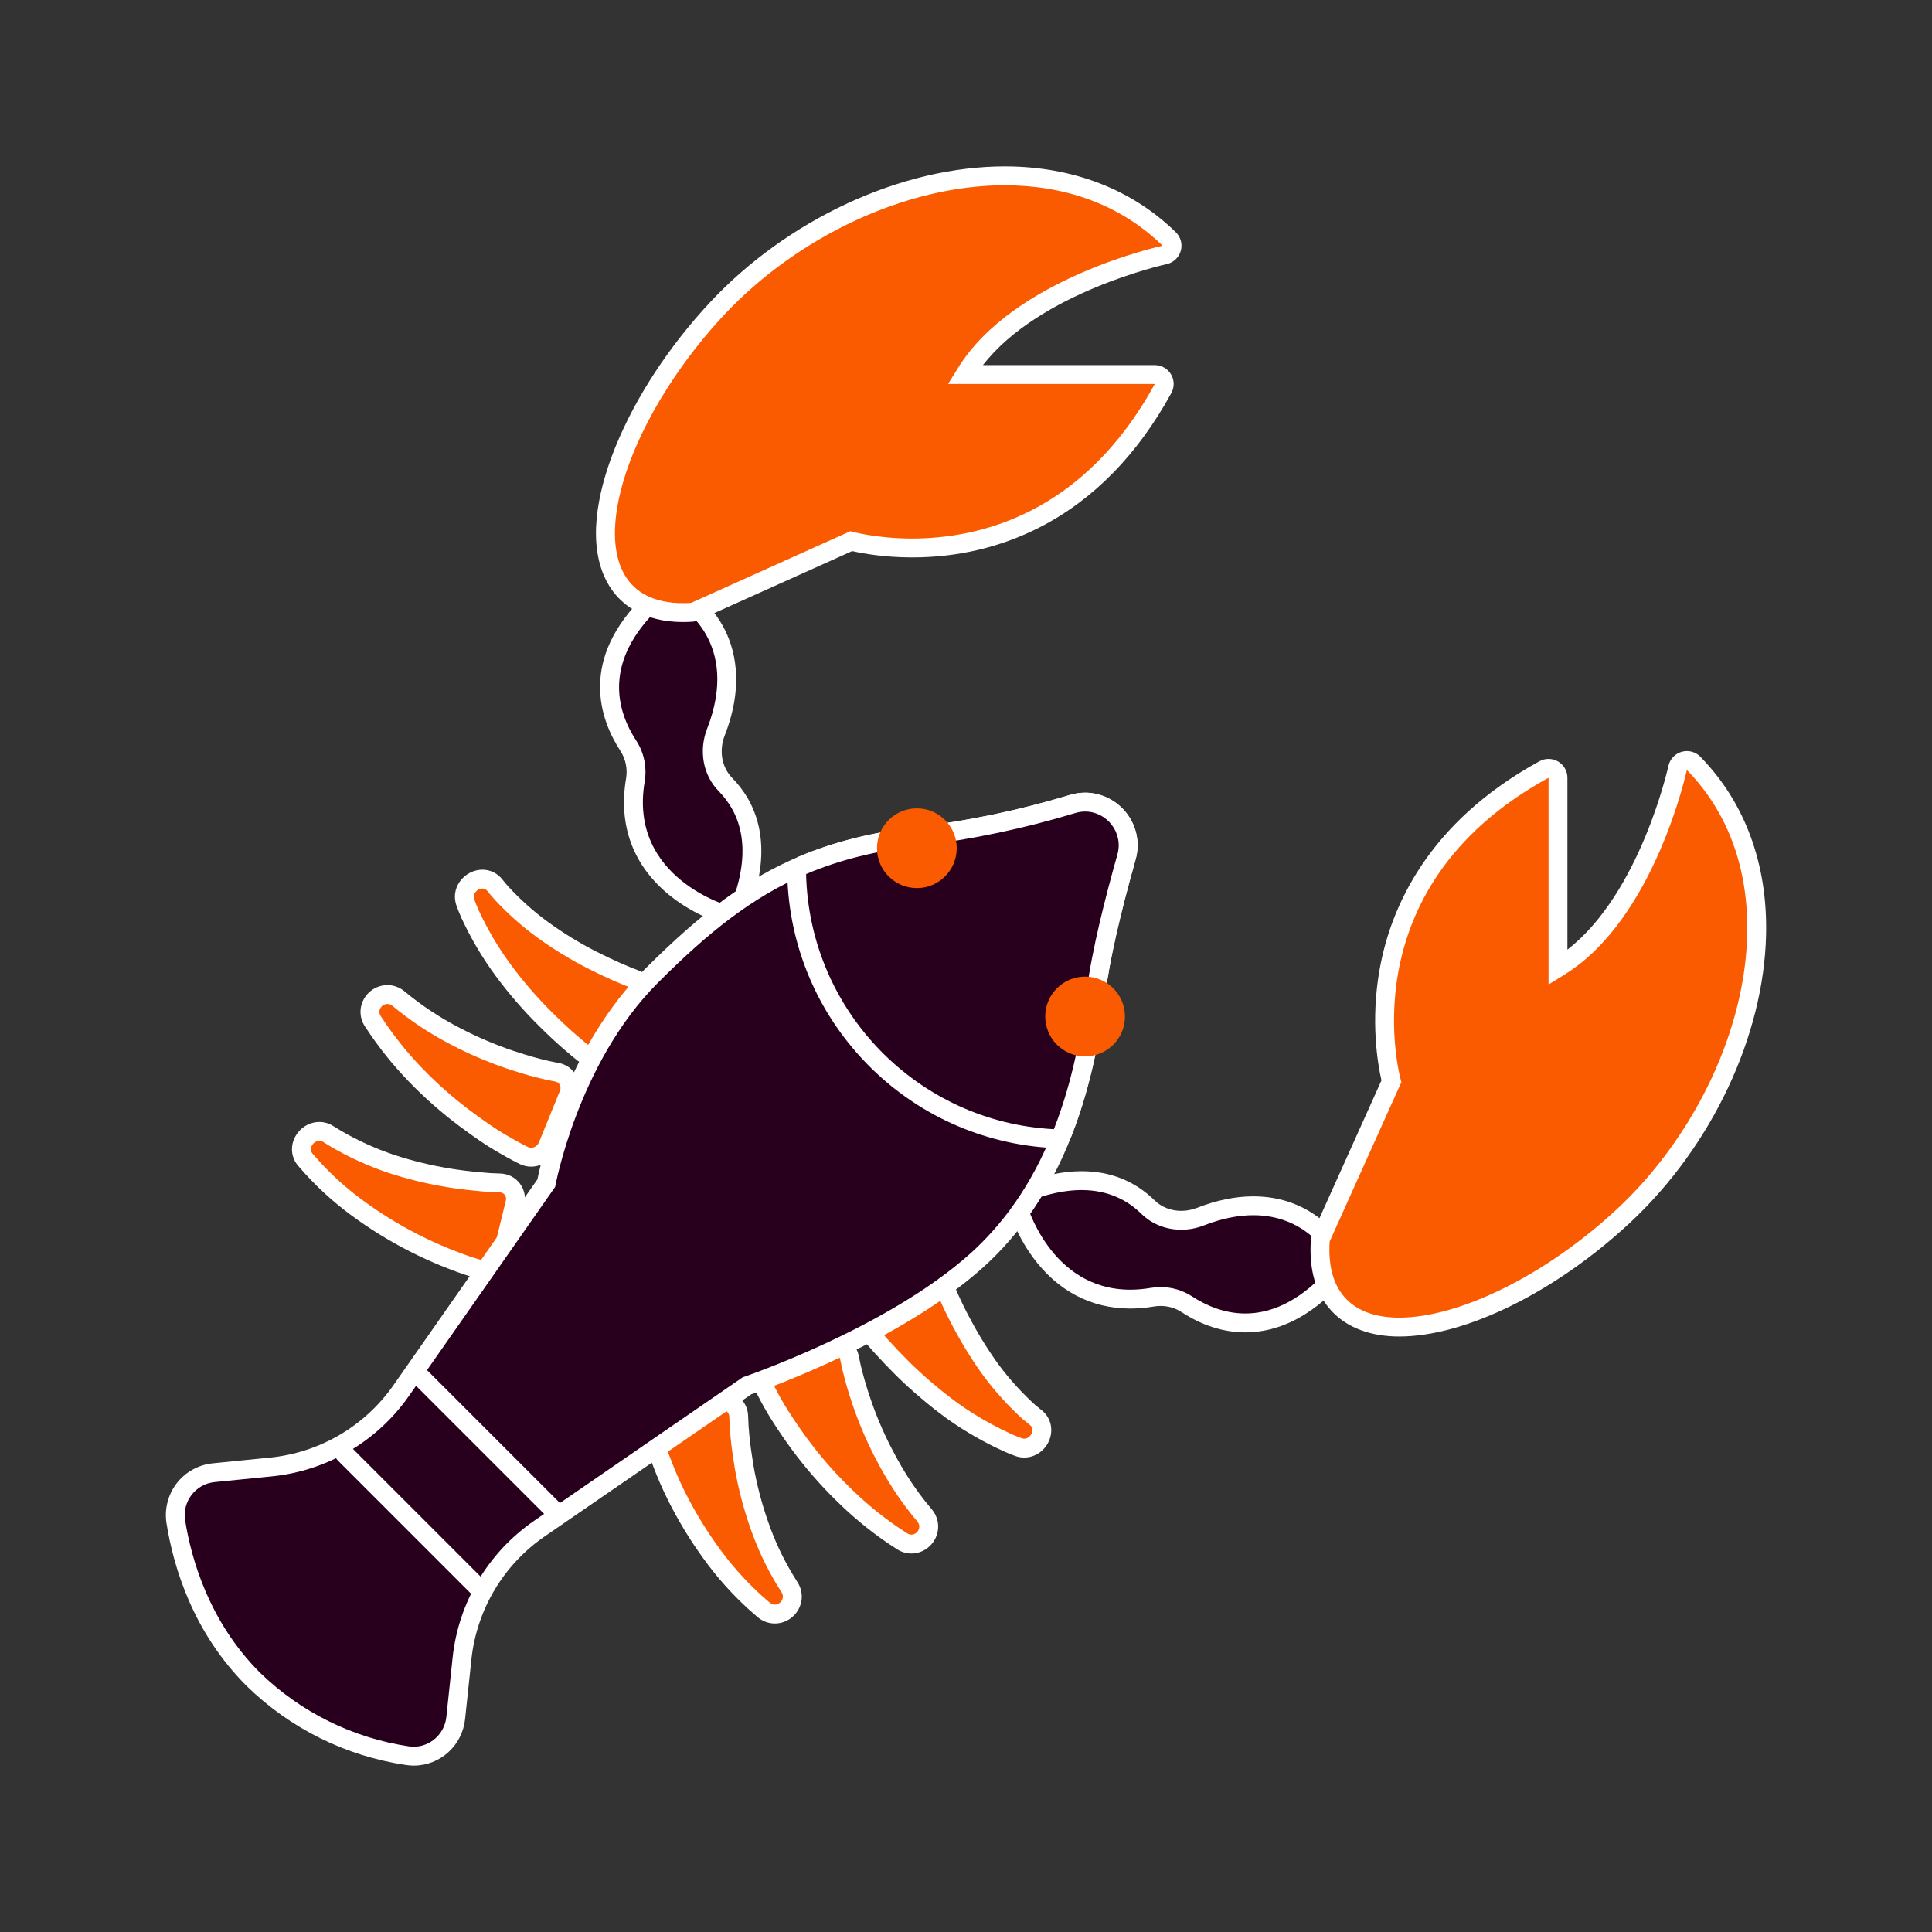
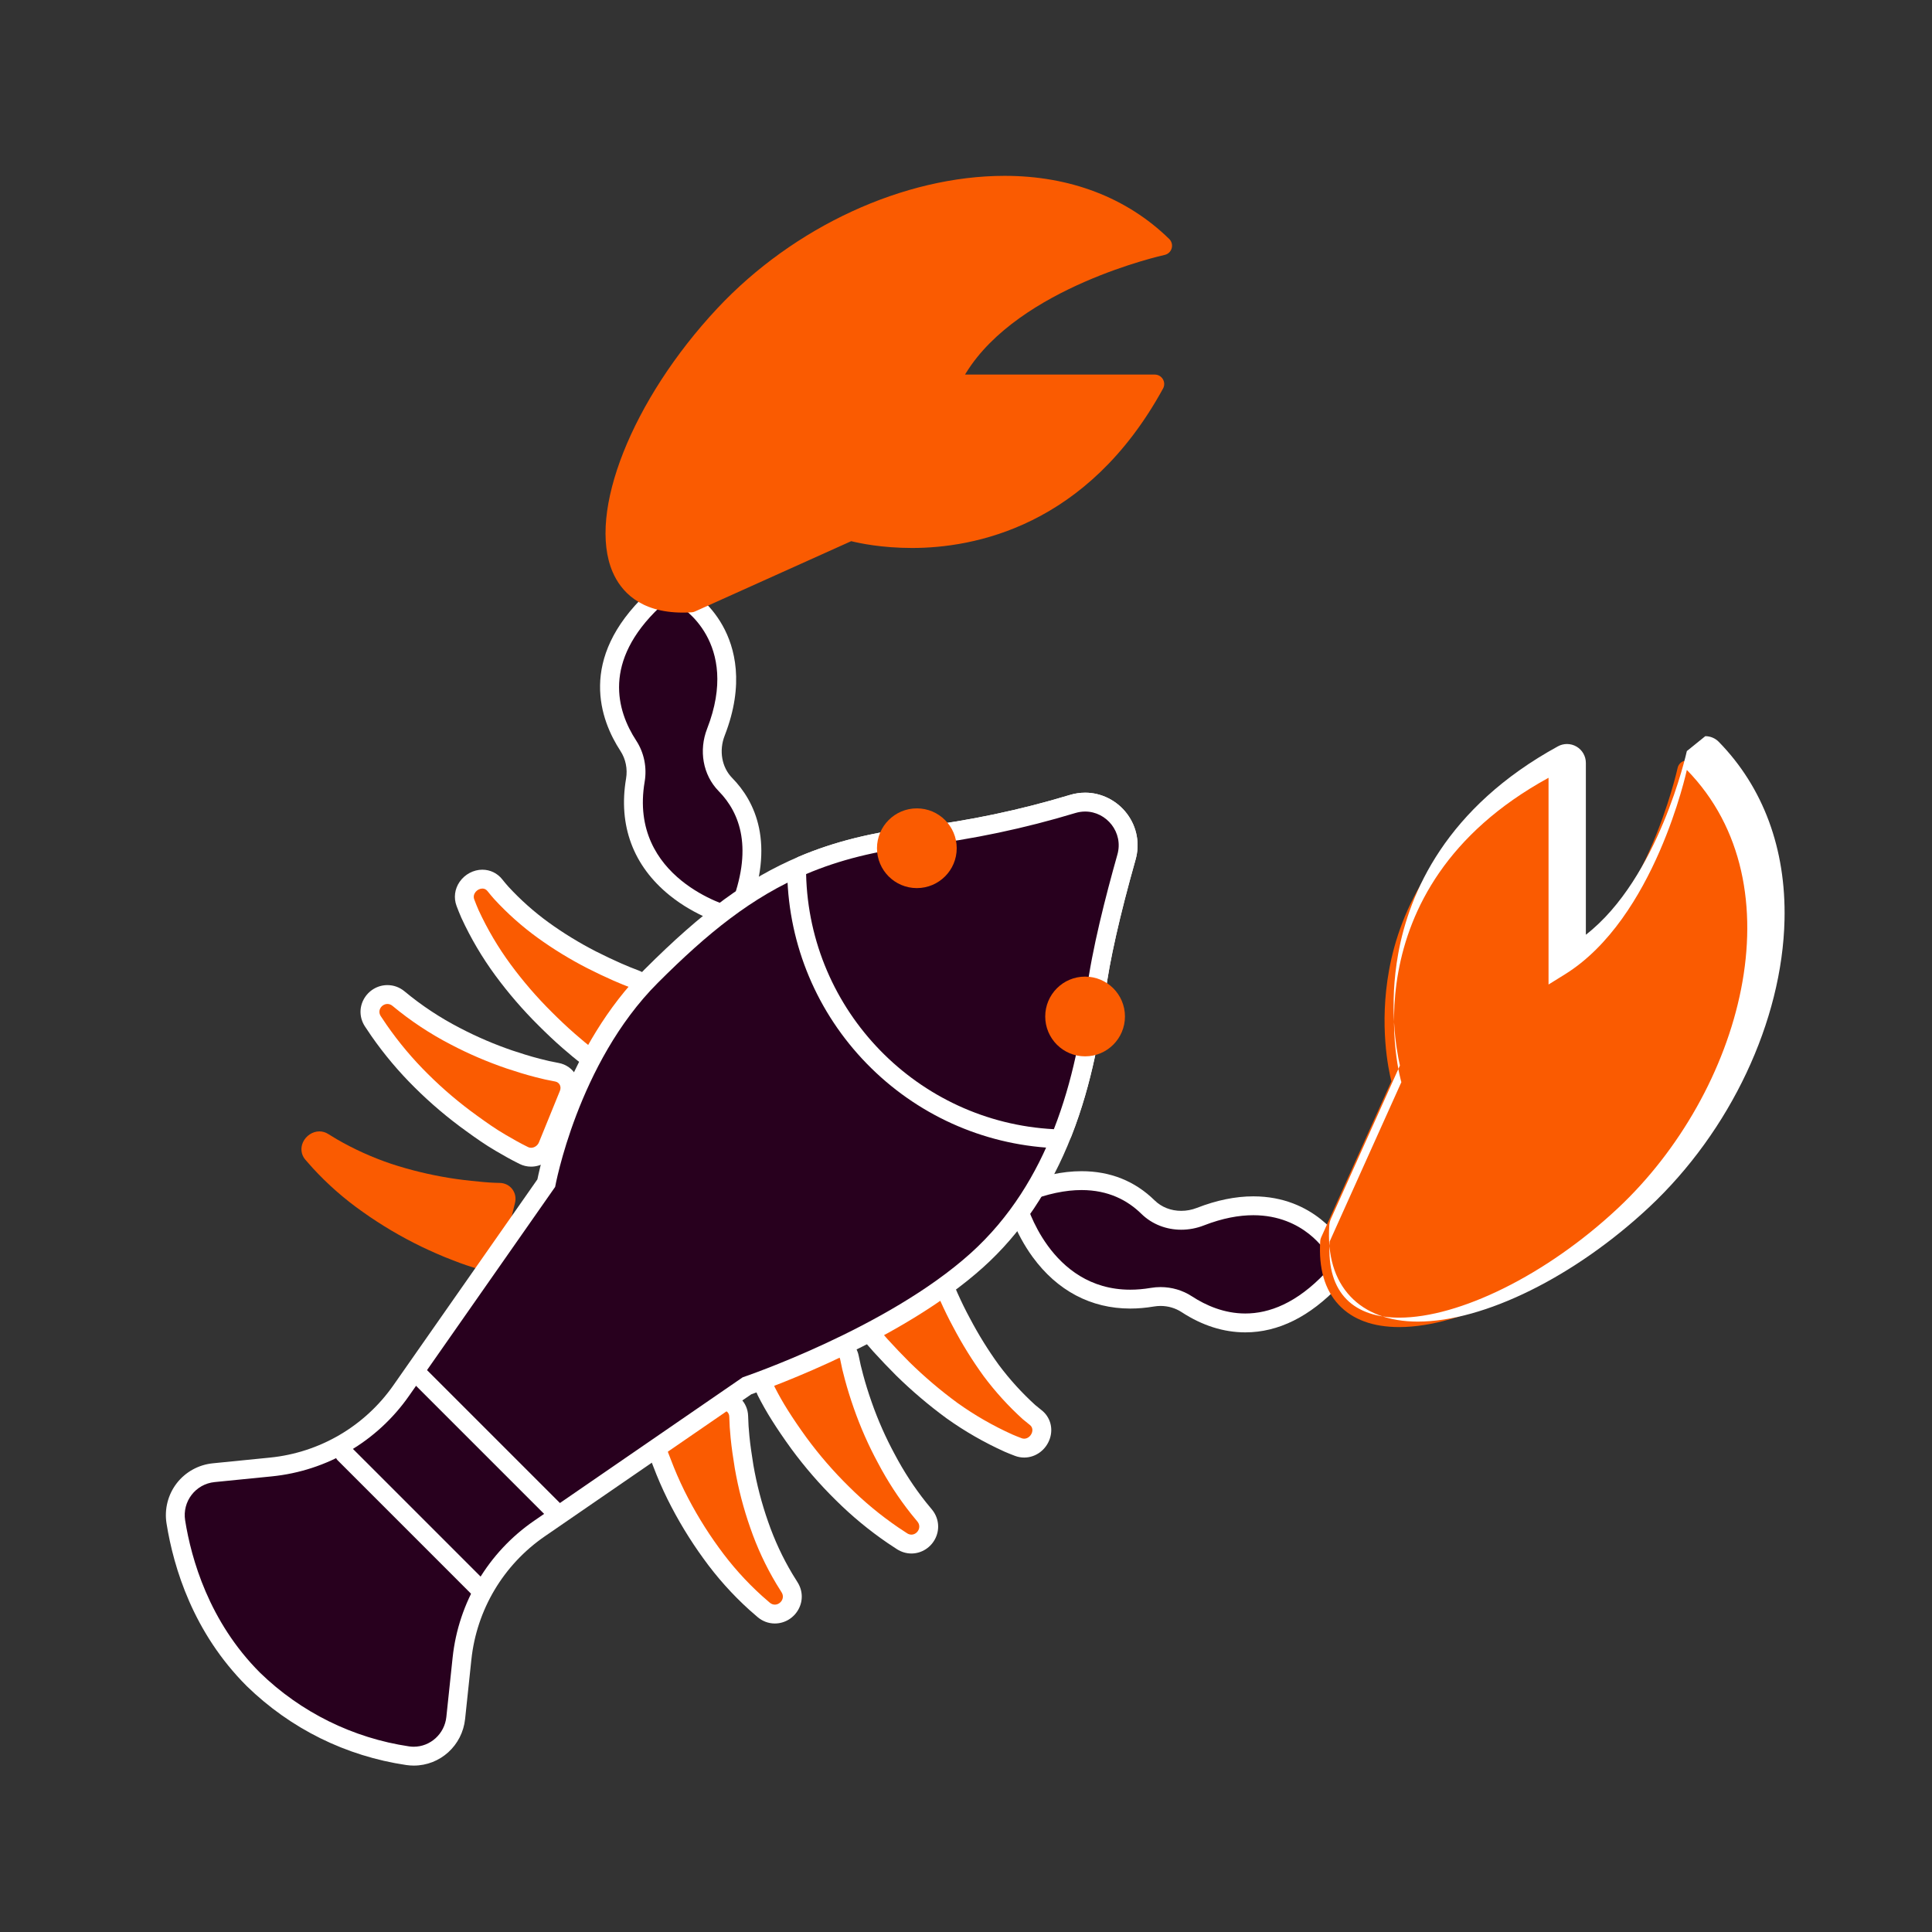
<svg xmlns="http://www.w3.org/2000/svg" id="Layer_1" data-name="Layer 1" viewBox="0 0 512 512">
  <rect x="0" y="0" width="512" height="512" fill="#333333" stroke="none" />
  <g>
    <g>
      <g>
        <g>
          <path d="M128.418,336.583c-.39,0-.776-.052-1.148-.155-2.455-.68-4.889-1.501-7.233-2.44-3.048-1.137-5.95-2.472-8.38-3.625-5.438-2.636-10.649-5.722-15.509-9.183-4.845-3.395-9.336-7.336-13.335-11.701-.656-.715-1.299-1.445-1.928-2.187-1.084-1.28-1.308-3.044-.584-4.605.792-1.709,2.536-2.857,4.34-2.857.82,0,1.624.235,2.325.681.748.476,1.506.938,2.274,1.385,4.518,2.624,9.365,4.818,14.403,6.52,4.959,1.632,10.152,2.896,15.417,3.75,2.403.39,5.069.717,7.923.972,1.834.202,3.656.317,5.465.348,1.318.023,2.521.618,3.301,1.631.788,1.023,1.056,2.357.735,3.66l-3.475,14.143c-.521,2.121-2.452,3.661-4.592,3.661Z" fill="#fa5b01" stroke-width="0" />
-           <path d="M84.641,302.331c.33,0,.666.089.984.291.775.493,1.56.971,2.356,1.435,4.68,2.718,9.654,4.97,14.862,6.729,5.119,1.684,10.405,2.97,15.816,3.849,2.679.434,5.431.755,8.101.995,1.864.205,3.748.325,5.645.358,1.165.02,1.939,1.024,1.651,2.195l-3.474,14.142c-.25,1.016-1.203,1.758-2.165,1.758-.161,0-.322-.021-.481-.065-2.378-.659-4.705-1.444-6.972-2.352-2.834-1.058-5.569-2.297-8.237-3.562-5.311-2.574-10.369-5.569-15.131-8.96-4.724-3.311-9.057-7.113-12.942-11.353-.635-.693-1.256-1.397-1.864-2.114-1.148-1.356.286-3.346,1.848-3.346M84.641,297.331h-0c-2.802 0-5.396,1.691-6.608,4.307-1.137,2.454-.775,5.24.945,7.271.648.765,1.318,1.526,1.994,2.262,4.12,4.497,8.749,8.558,13.757,12.068,4.941,3.519,10.274,6.677,15.819,9.365,2.502,1.187,5.445,2.54,8.614,3.727,2.414.964,4.917,1.808,7.441,2.507.589.163,1.2.246,1.816.246,3.276,0,6.228-2.341,7.02-5.565l3.474-14.142c.503-2.046.072-4.154-1.183-5.782-1.247-1.619-3.156-2.569-5.237-2.605-1.736-.03-3.48-.141-5.186-.328-.033-.004-.067-.007-.101-.01-2.8-.251-5.406-.571-7.747-.95-5.136-.834-10.201-2.067-15.054-3.663-4.843-1.636-9.537-3.761-13.914-6.303-.731-.426-1.468-.875-2.184-1.33-1.103-.701-2.371-1.072-3.667-1.072h0Z" fill="#fff" stroke-width="0" />
        </g>
        <g>
          <path d="M140.741,306.672c-.668,0-1.306-.147-1.895-.437-2.288-1.125-4.168-2.207-6.216-3.403-2.744-1.603-5.242-3.38-7.566-5.064-4.753-3.411-9.268-7.233-13.409-11.354-4.109-4.061-7.88-8.542-11.203-13.315-.563-.809-1.113-1.627-1.65-2.456-.929-1.432-1.007-3.164-.209-4.631.809-1.488,2.411-2.45,4.083-2.45,1.071,0,2.088.376,2.943,1.087,4.619,3.843,9.696,7.203,15.092,9.986,4.57,2.392,9.381,4.456,14.313,6.141,2.148.714,4.73,1.544,7.435,2.236,1.688.449,3.4.829,5.113,1.137,1.263.227,2.336.991,2.944,2.096.629,1.142.695,2.521.181,3.783l-5.555,13.641c-.732,1.796-2.5,3.003-4.4,3.003Z" fill="#fa5b01" stroke-width="0" />
          <path d="M102.676,266.062c.449-0.0.916.153,1.344.509,4.762,3.962,9.966,7.409,15.545,10.287,4.687,2.453,9.583,4.552,14.652,6.284,2.521.838,5.045,1.633,7.622,2.293,1.739.462,3.504.854,5.291,1.175,1.125.202,1.714,1.34,1.252,2.475l-5.555,13.641c-.361.886-1.235,1.446-2.085,1.446-.272,0-.542-.057-.791-.18-2.207-1.085-4.044-2.142-6.058-3.319-2.587-1.51-4.985-3.209-7.361-4.93-4.67-3.351-9.051-7.06-13.112-11.102-4.023-3.975-7.672-8.313-10.915-12.971-.547-.786-1.082-1.582-1.604-2.387-1.001-1.545.288-3.222,1.775-3.222M102.676,261.062h-0c-2.614 0-5.02,1.439-6.279,3.756-1.242,2.285-1.127,4.971.308,7.185.549.848,1.12,1.698,1.696,2.525,3.41,4.897,7.28,9.497,11.504,13.671,4.224,4.204,8.841,8.114,13.712,11.608,2.354,1.706,4.909,3.524,7.754,5.185,2.09,1.221,4.014,2.327,6.373,3.488.922.454,1.959.693,2.998.693,2.906,0,5.605-1.833,6.716-4.561l5.555-13.641c.8-1.963.688-4.125-.306-5.931-.974-1.769-2.684-2.99-4.693-3.351-1.644-.295-3.29-.661-4.89-1.086-2.676-.685-5.204-1.498-7.329-2.205-4.774-1.631-9.468-3.644-13.911-5.97-5.26-2.714-10.185-5.973-14.665-9.7-1.309-1.089-2.879-1.665-4.541-1.665h0Z" fill="#fff" stroke-width="0" />
        </g>
        <g>
          <path d="M158.547,281.019c-.938,0-1.821-.291-2.555-.84-1.854-1.388-3.44-2.725-5.253-4.306-2.039-1.777-4.025-3.643-6.253-5.871-4.032-3.997-7.796-8.356-11.18-12.948-3.384-4.593-6.326-9.576-8.743-14.812-.449-1.026-.854-2.028-1.226-3.025-.516-1.384-.32-2.887.539-4.124.907-1.306,2.423-2.117,3.957-2.117,1.289,0,2.49.582,3.296,1.597.553.696,1.131,1.385,1.718,2.047,3.332,3.625,7.078,6.96,11.107,9.882,4.031,2.912,8.342,5.551,12.811,7.842,2.337,1.188,4.631,2.277,6.81,3.234,1.776.78,3.382,1.434,4.773,1.942,1.176.429,2.088,1.353,2.501,2.532.439,1.254.276,2.655-.448,3.843l-7.8,12.806c-.871,1.429-2.424,2.316-4.054,2.316Z" fill="#fa5b01" stroke-width="0" />
          <path d="M127.833,235.477c.493-0.0.974.195,1.338.652.582.734,1.185,1.451,1.806,2.152,3.482,3.789,7.333,7.218,11.509,10.247,4.153,3,8.543,5.687,13.138,8.043,2.282,1.16,4.61,2.273,6.945,3.298,1.621.712,3.327,1.419,4.92,2.001,1.062.388,1.429,1.657.777,2.727l-7.801,12.805c-.435.714-1.193,1.116-1.918,1.116-.378,0-.747-.11-1.057-.341-1.839-1.377-3.426-2.721-5.109-4.188-2.188-1.909-4.14-3.767-6.127-5.754-3.963-3.929-7.617-8.16-10.935-12.664-3.293-4.468-6.133-9.279-8.486-14.376-.41-.938-.795-1.889-1.154-2.851-.554-1.485.84-2.867,2.153-2.867M127.834,230.477h-0c-2.341 0-4.644,1.223-6.011,3.192-1.332,1.919-1.634,4.26-.827,6.422.389,1.044.812,2.089,1.257,3.106.014.031.028.062.042.094,2.488,5.39,5.516,10.519,9.001,15.247,3.459,4.695,7.308,9.153,11.44,13.248,2.254,2.254,4.28,4.157,6.361,5.971,1.854,1.616,3.48,2.986,5.398,4.422,1.17.876,2.572,1.339,4.054,1.339,2.496,0,4.867-1.347,6.188-3.515l7.801-12.805c1.115-1.83,1.36-4.006.673-5.969-.661-1.889-2.12-3.368-4.004-4.056-1.342-.49-2.898-1.124-4.625-1.882-2.136-.938-4.387-2.007-6.691-3.178-4.339-2.225-8.542-4.797-12.476-7.639-3.874-2.81-7.485-6.023-10.725-9.545-.549-.62-1.088-1.262-1.601-1.909-1.283-1.616-3.198-2.543-5.254-2.543h0Z" fill="#fff" stroke-width="0" />
        </g>
        <g>
          <path d="M205.338,427.743c-1.07,0-2.086-.378-2.941-1.095-.717-.602-1.423-1.216-2.118-1.844-4.387-3.964-8.364-8.412-11.823-13.221-3.507-4.816-6.648-10.003-9.328-15.403-1.422-2.9-2.59-5.593-3.683-8.485-.916-2.275-1.746-4.688-2.45-7.12-.336-1.161-.172-2.403.46-3.498.661-1.144,1.766-1.979,3.03-2.291l13.983-3.44c.358-.088.723-.133,1.083-.133,2.304,0,4.152,1.815,4.209,4.132.045,1.825.162,3.658.347,5.45.246,2.542.622,4.993,1.088,7.937.911,5.229,2.259,10.409,4.002,15.36,1.736,5.024,3.973,9.835,6.652,14.313.442.743.894,1.472,1.358,2.191.937,1.45,1.013,3.203.203,4.69-.812,1.492-2.412,2.457-4.075,2.457Z" fill="#fa5b01" stroke-width="0" />
          <path d="M191.553,373.714c.944,0,1.686.702,1.71,1.693.047,1.895.167,3.778.359,5.645.26,2.69.674,5.349,1.106,8.071.944,5.419,2.319,10.701,4.113,15.799,1.792,5.188,4.092,10.131,6.866,14.766.454.764.922,1.519,1.404,2.264,1.011,1.565-.279,3.29-1.772,3.29-.445,0-.909-.153-1.335-.511-.694-.582-1.377-1.176-2.048-1.783-4.264-3.853-8.104-8.147-11.47-12.826-3.444-4.731-6.493-9.764-9.118-15.054-1.347-2.75-2.505-5.402-3.583-8.258-.908-2.258-1.705-4.571-2.387-6.931-.32-1.107.492-2.372,1.686-2.666l13.983-3.44c.166-.041.329-.06.487-.06M191.553,368.714c-.562,0-1.128.069-1.681.205l-13.983,3.44c-1.922.473-3.597,1.736-4.597,3.466-.962,1.665-1.217,3.649-.698,5.444.722,2.495,1.573,4.971,2.532,7.359,1.115,2.948,2.308,5.695,3.752,8.641,2.751,5.545,5.966,10.853,9.565,15.797,3.548,4.932,7.645,9.513,12.16,13.593.714.645,1.45,1.286,2.188,1.905,1.31,1.099,2.883,1.679,4.547,1.679,2.605,0,5.008-1.441,6.271-3.761,1.254-2.304,1.143-5.011-.299-7.242-.445-.689-.885-1.398-1.306-2.106-2.6-4.344-4.763-8.998-6.438-13.844-1.701-4.835-3.012-9.867-3.906-14.987-.457-2.882-.825-5.284-1.061-7.731-.182-1.763-.294-3.531-.338-5.288-.091-3.684-3.038-6.57-6.709-6.57h0Z" fill="#fff" stroke-width="0" />
        </g>
        <g>
          <path d="M241.535,409.193c-.858,0-1.711-.254-2.467-.735-.827-.526-1.644-1.064-2.451-1.617-4.792-3.279-9.299-7.011-13.396-11.093-4.154-4.079-8.025-8.545-11.492-13.262-1.976-2.726-3.634-5.164-5.08-7.465-1.286-2.036-2.494-4.166-3.587-6.323-.545-1.077-.604-2.321-.166-3.503.469-1.263,1.452-2.284,2.699-2.799l13.632-5.639c.566-.234,1.155-.353,1.75-.353,2.054,0,3.758,1.406,4.144,3.418.329,1.717.73,3.435,1.194,5.107.644,2.406,1.397,4.832,2.31,7.438,1.717,4.911,3.83,9.691,6.28,14.21,2.436,4.625,5.286,9.003,8.486,13.038.527.665,1.064,1.321,1.613,1.968,1.179,1.391,1.441,3.269.686,4.899-.763,1.646-2.394,2.709-4.156,2.709Z" fill="#fa5b01" stroke-width="0" />
          <path d="M220.978,358.905c.824-0,1.526.537,1.689,1.388.344,1.792.757,3.562,1.241,5.305.683,2.554,1.478,5.077,2.36,7.596,1.767,5.056,3.921,9.928,6.442,14.576,2.501,4.749,5.419,9.23,8.725,13.4.544.686,1.099,1.363,1.664,2.03,1.263,1.49.031,3.492-1.563,3.492-.365,0-.749-.105-1.126-.345-.802-.51-1.595-1.033-2.379-1.57-4.681-3.202-9.042-6.814-13.044-10.801-4.085-4.011-7.842-8.346-11.242-12.971-1.721-2.376-3.396-4.798-4.977-7.314-1.251-1.98-2.41-4.022-3.473-6.123-.515-1.017.095-2.381,1.258-2.862l13.632-5.638c.268-.111.537-.163.794-.163M220.978,353.905c-.924,0-1.834.183-2.705.543l-13.632,5.638c-1.888.781-3.378,2.327-4.088,4.241-.673,1.815-.571,3.82.28,5.5,1.129,2.231,2.377,4.43,3.707,6.535,1.47,2.34,3.159,4.822,5.155,7.577,3.567,4.853,7.527,9.422,11.788,13.606,4.181,4.165,8.807,7.996,13.724,11.36.825.565,1.674,1.125,2.52,1.663,1.158.736,2.474,1.125,3.808,1.125,2.733,0,5.254-1.632,6.425-4.158,1.17-2.525.769-5.424-1.047-7.567-.528-.623-1.053-1.264-1.562-1.905-3.104-3.914-5.869-8.161-8.219-12.623-.01-.018-.019-.036-.029-.054-2.386-4.401-4.444-9.058-6.117-13.842-.892-2.547-1.628-4.914-2.25-7.238-.457-1.649-.843-3.301-1.16-4.954-.615-3.207-3.328-5.447-6.599-5.447h0Z" fill="#fff" stroke-width="0" />
        </g>
        <g>
          <path d="M271.418,383.768c-.527,0-1.05-.096-1.554-.284-.869-.326-1.73-.671-2.581-1.038-5.309-2.397-10.336-5.287-14.982-8.607-4.611-3.382-8.988-7.101-13.035-11.07-2.016-2.016-4.001-4.097-5.918-6.204-1.373-1.538-2.838-3.213-4.356-5.166-.74-.951-1.035-2.201-.812-3.429.244-1.335,1.058-2.514,2.233-3.233l12.713-7.781c.743-.455,1.581-.695,2.423-.695,1.778,0,3.327,1.059,3.945,2.699.552,1.462,1.24,3.117,1.989,4.785,1.11,2.474,2.222,4.736,3.304,6.723,2.346,4.474,5.01,8.766,7.939,12.793,2.962,3.963,6.339,7.676,10.02,11.01.519.44,1.106.917,1.705,1.381,1.46,1.132,2.005,3.027,1.388,4.829-.663,1.936-2.481,3.288-4.423,3.288Z" fill="#fa5b01" stroke-width="0" />
          <path d="M245.551,338.76c.708,0,1.345.389,1.606,1.081.606,1.605,1.328,3.324,2.047,4.926,1.028,2.291,2.161,4.639,3.389,6.895,2.394,4.565,5.104,8.93,8.113,13.068,3.085,4.128,6.552,7.94,10.364,11.392.606.516,1.224,1.018,1.853,1.505,1.51,1.171.237,3.64-1.504,3.64-.22,0-.447-.039-.677-.125-.832-.312-1.656-.643-2.47-.993-5.131-2.317-9.989-5.11-14.517-8.345-4.505-3.304-8.759-6.918-12.737-10.821-1.98-1.98-3.92-4.014-5.821-6.101-1.48-1.659-2.826-3.212-4.231-5.018-.698-.897-.342-2.325.753-2.995l12.713-7.781c.363-.222.75-.327,1.118-.327M245.551,333.76h-0c-1.303 0-2.592.367-3.728,1.063l-12.713,7.781c-1.782,1.09-3.016,2.883-3.387,4.917-.351,1.927.121,3.9,1.297,5.412,1.56,2.006,3.059,3.722,4.447,5.278.011.012.022.025.033.037,1.944,2.135,3.957,4.245,5.983,6.271,4.167,4.088,8.636,7.885,13.316,11.317.017.012.033.024.05.036,4.781,3.416,9.951,6.389,15.366,8.834.028.012.055.025.083.037.883.38,1.788.744,2.691,1.082.785.294,1.602.443,2.43.443,3.042,0,5.77-2.001,6.788-4.978.968-2.829.096-5.817-2.221-7.613-.546-.423-1.09-.864-1.617-1.311-3.532-3.206-6.774-6.772-9.637-10.6-2.849-3.92-5.442-8.1-7.71-12.424-.012-.023-.024-.046-.037-.069-1.051-1.93-2.134-4.135-3.219-6.552-.73-1.627-1.398-3.233-1.931-4.644-.99-2.622-3.456-4.316-6.284-4.316h0Z" fill="#fff" stroke-width="0" />
        </g>
      </g>
      <g>
        <path d="M193.568,242.74c-.216,0-.435-.028-.653-.087-.292-.079-29.219-8.225-24.541-35.894.542-3.212-.12-6.453-1.866-9.127-4.871-7.458-10.482-22.39,6.656-38.589.439-.415,1.013-.657,1.617-.681,0,0,5.352-.215,5.386-.215.441,0,.876.117,1.258.34.181.105,17.941,10.803,8.293,35.549-1.915,4.911-.919,10.359,2.535,13.881,5.479,5.586,10.559,15.889,3.637,33.248-.387.97-1.32,1.575-2.321,1.575Z" fill="#28001e" stroke-width="0" />
        <path d="M180.167,160.648s16.206,9.441,7.222,32.481c-2.211,5.67-1.182,12.195,3.079,16.54,5.728,5.84,9.177,15.327,3.099,30.571,0,0-27.081-7.313-22.728-33.064.64-3.788-.137-7.693-2.237-10.91-5.16-7.902-8.979-20.982,6.28-35.405l5.285-.213M180.167,155.648c-.067,0-.134.001-.201.004l-5.285.213c-1.207.049-2.355.533-3.233,1.362-18.459,17.447-12.329,33.661-7.032,41.773,1.401,2.146,1.932,4.754,1.494,7.343-2.098,12.412,1.883,23.099,11.513,30.906,6.969,5.649,14.523,7.732,14.841,7.818.435.117.873.174,1.305.174,2.002,0,3.87-1.21,4.643-3.149,7.421-18.61,1.826-29.808-4.174-35.924-2.767-2.821-3.548-7.226-1.99-11.222,5.348-13.718,2.66-23.416-.536-29.136-3.494-6.253-8.292-9.17-8.828-9.482-.765-.446-1.634-.68-2.517-.68h0Z" fill="#fff" stroke-width="0" />
      </g>
      <g>
        <path d="M180.963,162.344c-11.522,0-16.468-5.825-18.587-10.711-6.808-15.692,5.118-45.757,27.738-69.933,20.271-21.651,49.447-35.1,76.142-35.1,17.322,0,32.397,5.784,43.595,16.727.658.644.909,1.597.654,2.482-.255.884-.977,1.557-1.877,1.75-.384.083-38.551,8.51-52.598,31.236-.097.156-.193.313-.291.47h50.287c.883,0,1.701.466,2.151,1.226.45.759.466,1.7.042,2.475-20.123,36.763-50.306,42.252-66.507,42.252-8.015,0-13.933-1.255-16.131-1.803l-41.422,18.638c-.274.123-.567.196-.867.215-.791.05-1.575.076-2.329.076Z" fill="#fa5b01" stroke-width="0" />
-         <path d="M266.256,49.1c15.643.001,30.429,4.857,41.848,16.015,0,0-39.412,8.44-54.201,32.365-.867,1.402-1.764,2.85-2.687,4.328l.029-.043h54.782c-19.01,34.728-46.815,40.952-64.314,40.952-9.783,0-16.348-1.947-16.348-1.947l-42.231,19.002c-.747.048-1.467.071-2.169.071-30.404,0-19.296-44.083,10.977-76.436,19.266-20.577,48.006-34.309,74.316-34.308M306.026,101.765h.005M266.252,44.1c-13.516,0-28.006,3.425-41.908,9.905-13.61,6.345-26.078,15.33-36.054,25.985-10.929,11.681-19.866,25.312-25.164,38.385-3.945,9.734-7.675,23.577-3.044,34.252,3.417,7.878,10.833,12.216,20.881,12.216.807,0,1.644-.027,2.488-.081.599-.038,1.186-.184,1.734-.43l40.649-18.29c2.8.635,8.507,1.675,15.879,1.675,12.105,0,23.501-2.692,33.87-8.003,14.133-7.238,25.825-19.15,34.754-35.41.44-.744.693-1.612.693-2.539,0-2.761-2.236-5-4.997-5h-45.549c14.973-19.303,48.317-26.686,48.671-26.762,1.8-.388,3.242-1.734,3.752-3.502.51-1.769.009-3.675-1.308-4.962-11.673-11.408-27.352-17.438-45.342-17.439h-.004Z" fill="#fff" stroke-width="0" />
      </g>
      <g>
        <g>
          <path d="M330.021,350.59c-5.258-0-10.476-1.667-15.507-4.952-2.053-1.34-4.456-2.048-6.948-2.048-.727,0-1.46.062-2.179.183-1.997.338-3.969.509-5.862.509-23,0-29.964-24.799-30.032-25.05-.331-1.225.309-2.504,1.488-2.974,5.623-2.242,10.885-3.379,15.639-3.379,6.938,0,12.862,2.36,17.608,7.016,2.298,2.254,5.425,3.496,8.804,3.496,1.733,0,3.441-.324,5.077-.961,4.907-1.914,9.627-2.884,14.03-2.884,14.837,0,21.253,10.72,21.52,11.176.24.412.357.883.338,1.359l-.213,5.285c-.024.604-.266,1.178-.681,1.617-7.28,7.703-15.046,11.608-23.08,11.608h-.002Z" fill="#28001e" stroke-width="0" />
          <path d="M286.621,315.378c7.075 0,12.187,2.7,15.857,6.3,2.862,2.807,6.669,4.211,10.555,4.211,2.014,0,4.049-.377,5.985-1.132,5.001-1.95,9.359-2.713,13.121-2.713,13.571,0,19.36,9.935,19.36,9.935l-.213,5.285c-7.659,8.103-14.937,10.826-21.264,10.826-5.588,0-10.435-2.126-14.141-4.545-2.485-1.623-5.38-2.455-8.315-2.455-.865,0-1.733.072-2.595.218-1.916.324-3.729.474-5.445.474-21.352,0-27.618-23.202-27.618-23.202,5.664-2.258,10.531-3.202,14.714-3.201M286.621,310.378c-5.073-0-10.646,1.196-16.566,3.557-2.358.94-3.637,3.498-2.975,5.948.074.273,1.863,6.771,6.591,13.246,6.522,8.931,15.462,13.652,25.854,13.652,2.032,0,4.145-.183,6.279-.544.582-.098,1.174-.148,1.762-.148,2.006,0,3.936.568,5.581,1.642,5.446,3.556,11.123,5.359,16.875,5.359,8.75,0,17.127-4.169,24.898-12.391.83-.878,1.314-2.026,1.362-3.233l.213-5.285c.038-.952-.196-1.895-.676-2.719-.295-.507-7.423-12.418-23.68-12.418-4.714,0-9.739,1.028-14.937,3.054-1.345.524-2.747.79-4.168.79-2.721,0-5.226-.987-7.054-2.78-5.229-5.129-11.742-7.73-19.358-7.731h0Z" fill="#fff" stroke-width="0" />
        </g>
        <g>
          <path d="M370.836,351.69c-6.98,0-12.378-1.982-16.046-5.891-3.723-3.968-5.375-9.669-4.912-16.944.019-.299.092-.593.215-.867l18.637-41.42c-.827-3.303-3.246-14.939-.616-29.448,2.819-15.555,12.232-37.409,41.066-53.192.374-.205.788-.307,1.2-.307.441,0,.882.117,1.274.349.76.45,1.226,1.268,1.226,2.151v50.287c.157-.097.314-.194.47-.291,22.725-14.047,31.153-52.215,31.236-52.599.193-.9.866-1.622,1.75-1.877.229-.066.462-.098.694-.098.664,0,1.311.264,1.788.752,11.332,11.595,17.108,27.276,16.707,45.348-.581,26.169-14.023,54.673-35.08,74.388-18.959,17.74-42.914,29.658-59.611,29.658Z" fill="#fa5b01" stroke-width="0" />
-           <path d="M447.032,204.043c29.926,30.623,14.518,85.443-18.293,116.164-19.029,17.805-42.115,28.983-57.903,28.983-11.675,0-19.359-6.112-18.462-20.175l19.002-42.231s-15.137-51.026,39.005-80.662v54.782l-.043.029c1.478-.923,2.926-1.82,4.328-2.687,23.925-14.789,32.365-54.201,32.365-54.201M447.031,199.043c-.463,0-.93.064-1.388.197-1.769.511-3.113,1.953-3.5,3.753h-0c-.076.354-7.459,33.698-26.762,48.671v-45.544c0-1.766-.932-3.401-2.451-4.301-.785-.465-1.667-.699-2.549-.699-.826,0-1.652.204-2.401.614-29.699,16.256-39.409,38.849-42.325,54.939-2.515,13.877-.545,25.281.448,29.642l-18.289,40.646c-.246.547-.392,1.134-.43,1.733-.51,7.992,1.369,14.322,5.583,18.814,4.1,4.37,10.279,6.68,17.869,6.68,17.557,0,41.626-11.906,61.319-30.332,21.531-20.159,35.276-49.341,35.872-76.158.417-18.759-5.607-35.064-17.419-47.151-.954-.977-2.249-1.505-3.576-1.505h0Z" fill="#fff" stroke-width="0" />
+           <path d="M447.032,204.043c29.926,30.623,14.518,85.443-18.293,116.164-19.029,17.805-42.115,28.983-57.903,28.983-11.675,0-19.359-6.112-18.462-20.175l19.002-42.231s-15.137-51.026,39.005-80.662v54.782l-.043.029c1.478-.923,2.926-1.82,4.328-2.687,23.925-14.789,32.365-54.201,32.365-54.201M447.031,199.043h-0c-.076.354-7.459,33.698-26.762,48.671v-45.544c0-1.766-.932-3.401-2.451-4.301-.785-.465-1.667-.699-2.549-.699-.826,0-1.652.204-2.401.614-29.699,16.256-39.409,38.849-42.325,54.939-2.515,13.877-.545,25.281.448,29.642l-18.289,40.646c-.246.547-.392,1.134-.43,1.733-.51,7.992,1.369,14.322,5.583,18.814,4.1,4.37,10.279,6.68,17.869,6.68,17.557,0,41.626-11.906,61.319-30.332,21.531-20.159,35.276-49.341,35.872-76.158.417-18.759-5.607-35.064-17.419-47.151-.954-.977-2.249-1.505-3.576-1.505h0Z" fill="#fff" stroke-width="0" />
        </g>
      </g>
    </g>
    <g>
      <path d="M109.647,465.4c-.537,0-1.081-.04-1.616-.119-15.508-2.303-29.64-9.292-40.869-20.21-13.681-13.68-18.732-30.257-20.566-41.759-.491-3.07.314-6.24,2.208-8.696,1.917-2.486,4.695-4.025,7.825-4.335l15.128-1.51c13.94-1.389,26.537-8.768,34.559-20.245l38.443-54.972c.904-4.573,7.464-34.52,27.798-54.854,15.224-15.225,26.839-23.732,40.09-29.363,9.087-3.864,19.218-6.384,30.969-7.704,13.704-1.673,27.383-4.557,40.634-8.568,1.093-.331,2.212-.498,3.327-.498,3.521,0,6.914,1.71,9.077,4.575,2.178,2.886,2.858,6.542,1.865,10.031-2.927,10.353-6.703,24.971-8.064,35.797-1.162,9.249-3.344,23.166-8.843,37.19-5.372,13.721-13.025,25.108-22.746,33.847-21.494,19.328-56.839,31.845-60.908,33.246l-55.006,37.835c-11.566,7.958-19.046,20.523-20.521,34.473l-1.66,15.72c-.61,5.769-5.392,10.12-11.125,10.12Z" fill="#28001e" stroke-width="0" />
      <path d="M287.578,215.067c5.656-0,10.216,5.525,8.538,11.421-3.11,11-6.78,25.35-8.14,36.17-1.33,10.58-3.62,23.66-8.69,36.59-4.6,11.75-11.51,23.39-22.09,32.9-22.22,19.98-60.37,32.85-60.37,32.85l-55.29,38.03c-12.15,8.36-20.04,21.61-21.59,36.27l-1.66,15.72c-.475,4.496-4.258,7.882-8.638,7.882-.413,0-.83-.03-1.252-.092-14.81-2.2-28.65-8.99-39.49-19.53-13.54-13.54-18.22-30.2-19.84-40.36-.8-5.01,2.76-9.65,7.81-10.15l15.13-1.51c14.65-1.46,27.93-9.24,36.36-21.3l38.75-55.41s5.92-32.79,27.21-54.08c13.24-13.24,24.9-22.71,39.3-28.83,8.75-3.72,18.52-6.2,30.27-7.52,13.93-1.7,27.67-4.6,41.08-8.66.88-.266,1.754-.39,2.602-.391M287.579,210.067h-0c-1.36 0-2.723.203-4.049.604-13.117,3.971-26.655,6.825-40.239,8.483-11.948,1.342-22.307,3.922-31.621,7.882-13.567,5.766-25.411,14.427-40.879,29.896-20.157,20.157-27.102,49.463-28.376,55.614l-38.146,54.546c-7.605,10.879-19.544,17.873-32.758,19.19l-15.131,1.51c-3.762.372-7.246,2.303-9.554,5.295-2.313,2.999-3.296,6.869-2.697,10.618,1.892,11.866,7.113,28.978,21.242,43.107.016.017.033.033.05.049,11.607,11.286,26.214,18.51,42.241,20.891.662.097,1.328.146,1.986.146,7.015,0,12.866-5.312,13.611-12.357l1.66-15.72c1.398-13.222,8.488-25.132,19.452-32.676l54.727-37.643c5.428-1.89,40.086-14.436,61.442-33.638,10.014-9.001,17.888-20.708,23.403-34.795,5.6-14.282,7.816-28.407,8.995-37.789,1.062-8.447,3.825-20.7,7.99-35.433,1.207-4.241.378-8.696-2.277-12.213-2.633-3.487-6.771-5.568-11.071-5.568h0Z" fill="#fff" stroke-width="0" />
    </g>
  </g>
  <g>
    <path d="M279.156,301.744c-37.284-1.934-67.166-32.703-68.03-70.049-.023-1.023.579-1.958,1.521-2.358,9.087-3.864,19.218-6.384,30.969-7.704,13.705-1.673,27.384-4.557,40.634-8.568,1.093-.331,2.212-.498,3.327-.498,3.521,0,6.914,1.71,9.077,4.575,2.178,2.886,2.858,6.542,1.865,10.031-2.927,10.353-6.703,24.971-8.064,35.797-1.162,9.249-3.344,23.166-8.843,37.19-.377.961-1.303,1.587-2.327,1.587-.043,0-.087-.001-.13-.003Z" fill="#28001e" stroke-width="0" />
    <path d="M287.578,215.067c5.656-0,10.216,5.525,8.538,11.421-3.11,11-6.78,25.35-8.14,36.17-1.33,10.58-3.62,23.66-8.69,36.59-36.05-1.87-64.82-31.29-65.66-67.61,8.75-3.72,18.52-6.2,30.27-7.52,13.93-1.7,27.67-4.6,41.08-8.66.88-.266,1.754-.39,2.602-.391M287.579,210.067h-0c-1.36 0-2.723.203-4.049.604-13.117,3.971-26.655,6.825-40.239,8.483-11.948,1.342-22.307,3.922-31.621,7.882-1.884.801-3.09,2.67-3.042,4.717.435,18.809,7.908,36.6,21.042,50.095,13.108,13.469,30.637,21.421,49.358,22.392.087.005.174.007.261.007,2.047,0,3.9-1.253,4.653-3.175,5.601-14.284,7.817-28.409,8.996-37.792,1.062-8.447,3.825-20.7,7.99-35.433,1.207-4.241.378-8.696-2.277-12.213-2.633-3.487-6.771-5.568-11.071-5.568h0Z" fill="#fff" stroke-width="0" />
  </g>
  <line x1="91.294" y1="385.276" x2="126.768" y2="420.751" fill="#28001e" stroke="#fff" stroke-linecap="round" stroke-linejoin="round" stroke-width="5" />
  <line x1="111.554" y1="365.017" x2="147.028" y2="400.491" fill="#28001e" stroke="#fff" stroke-linecap="round" stroke-linejoin="round" stroke-width="5" />
  <circle cx="287.561" cy="269.377" r="10.565" fill="#fa5b01" stroke-width="0" />
  <circle cx="242.975" cy="224.791" r="10.565" fill="#fa5b01" stroke-width="0" />
</svg>